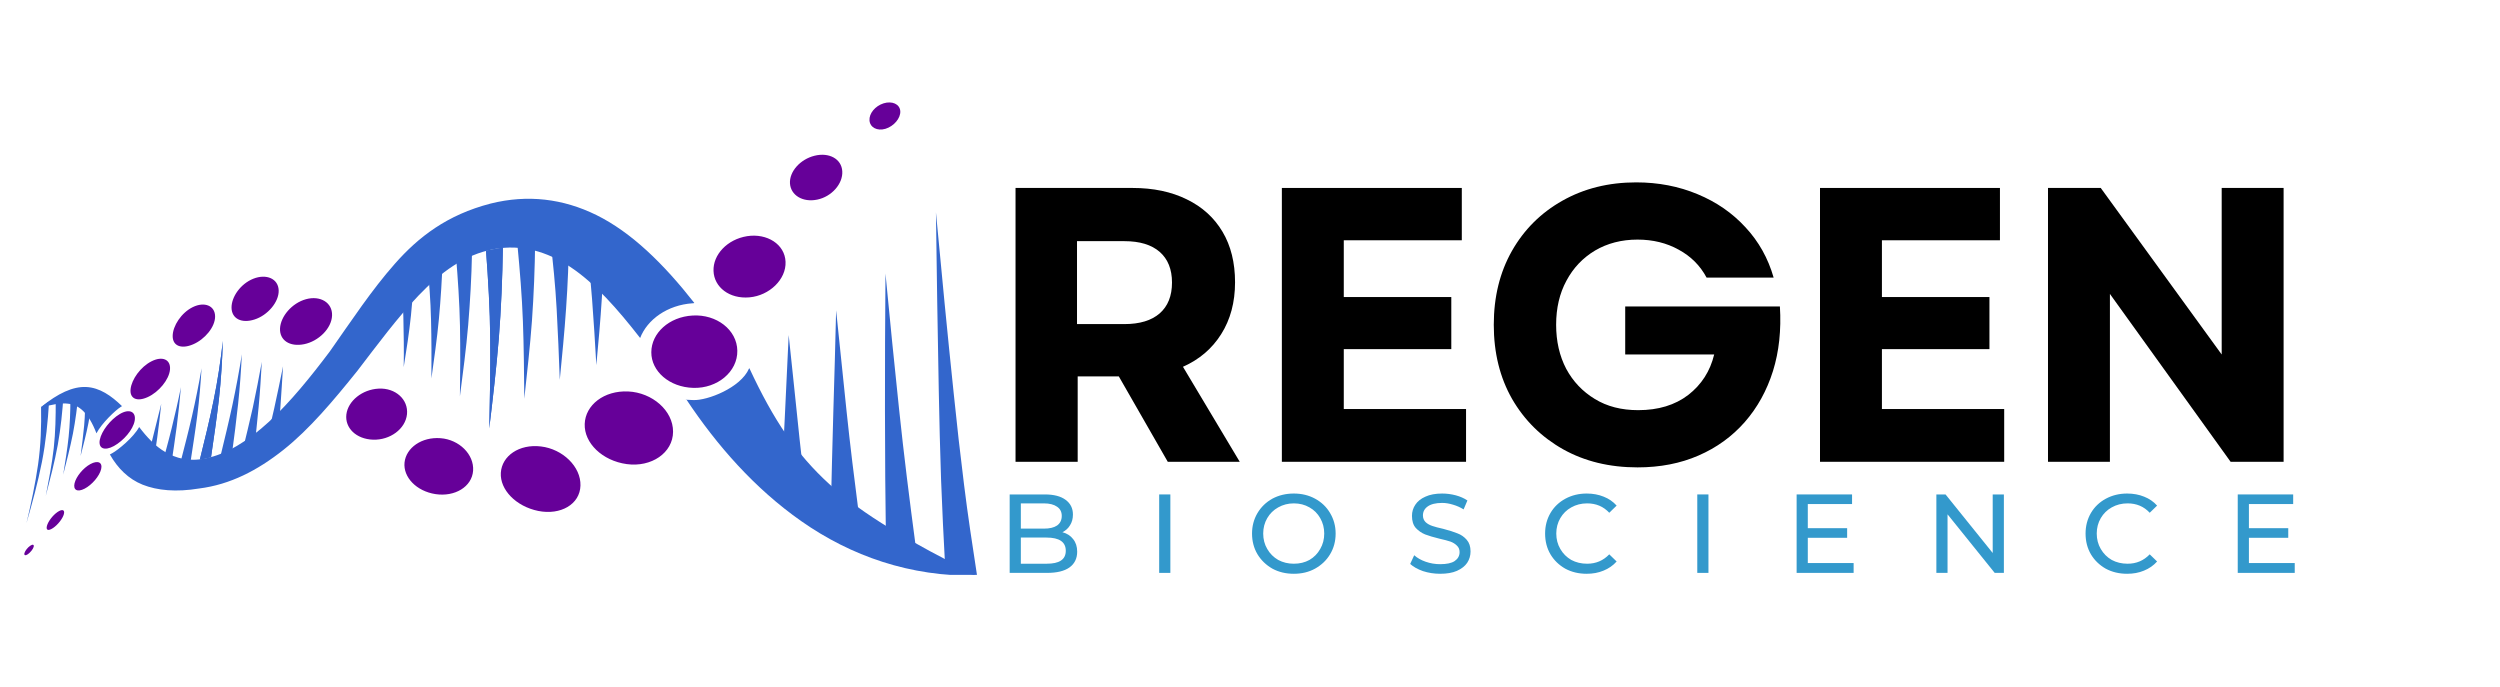
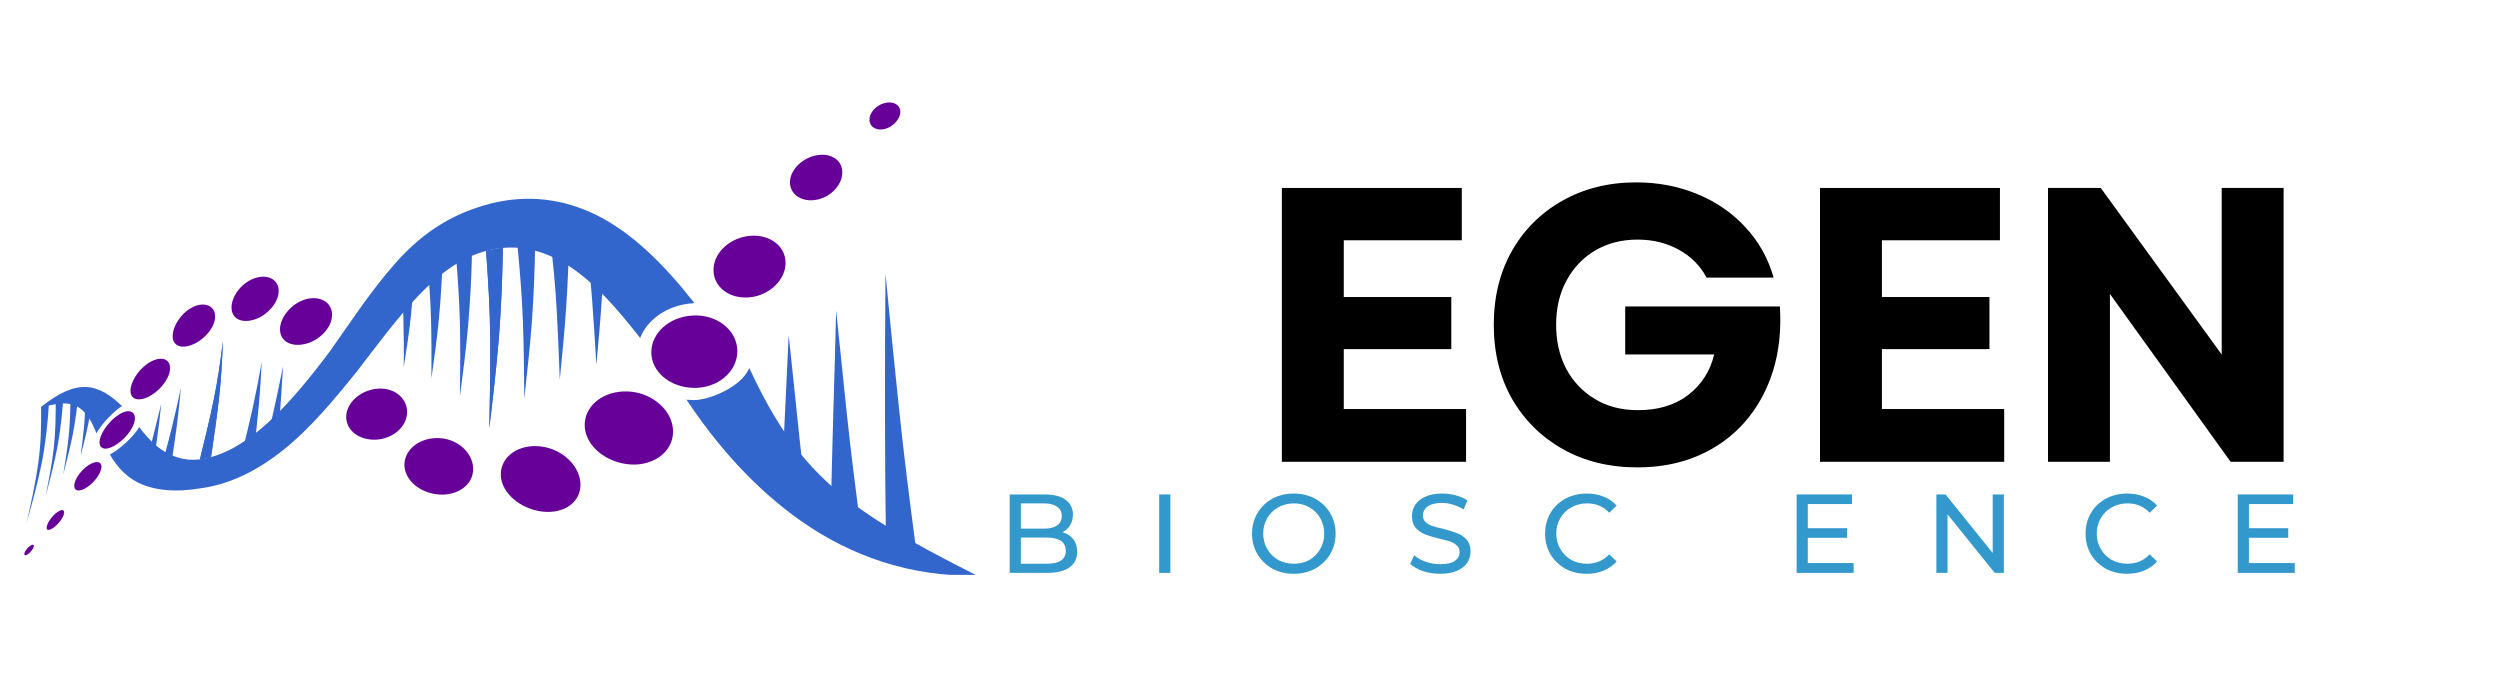
<svg xmlns="http://www.w3.org/2000/svg" width="233" zoomAndPan="magnify" viewBox="0 0 174.75 48" height="64" preserveAspectRatio="xMidYMid meet" version="1.0">
  <defs>
    <g />
    <clipPath id="6dae358234">
      <path d="M 2 13 L 68.297 13 L 68.297 40.184 L 2 40.184 Z M 2 13 " clip-rule="nonzero" />
    </clipPath>
    <clipPath id="d0f6327025">
-       <path d="M 65 14 L 68.297 14 L 68.297 40.184 L 65 40.184 Z M 65 14 " clip-rule="nonzero" />
-     </clipPath>
+       </clipPath>
    <clipPath id="f921cbe2c6">
      <path d="M 1.66 28 L 4 28 L 4 37 L 1.66 37 Z M 1.66 28 " clip-rule="nonzero" />
    </clipPath>
    <clipPath id="167415fa0b">
      <path d="M 1.66 7.027 L 63 7.027 L 63 39 L 1.66 39 Z M 1.66 7.027 " clip-rule="nonzero" />
    </clipPath>
  </defs>
  <g clip-path="url(#6dae358234)">
    <path fill="#3366cc" d="M 52.383 25.742 C 54.074 29.371 55.676 31.75 57.98 33.848 C 60.359 36.008 63.516 37.828 68.297 40.234 C 63.629 40.328 59.469 38.859 56 36.422 C 52.754 34.145 50.121 31.148 47.973 27.918 C 48.129 27.941 47.488 27.922 48.465 27.965 C 49.445 28.004 51.777 27.109 52.359 25.758 C 52.371 25.754 52.379 25.75 52.383 25.742 M 9.727 29.848 C 10.262 30.555 10.852 31.191 11.555 31.598 C 12.297 32.023 13.184 32.293 14.359 32.043 C 15.801 31.762 17.328 30.836 18.801 29.48 C 20.301 28.098 21.738 26.316 23.059 24.559 C 24.598 22.371 25.984 20.266 27.598 18.441 C 29.246 16.57 31.246 15.016 34.301 14.227 C 36.883 13.582 39.359 13.887 41.688 15.031 C 44.137 16.242 46.375 18.426 48.527 21.168 C 48.527 21.18 48.523 21.184 48.508 21.191 C 48.488 21.191 48.453 21.195 48.418 21.199 C 46.656 21.316 45.246 22.332 44.746 23.625 C 43.172 21.605 41.59 19.801 39.867 18.66 C 38.219 17.57 36.449 17.066 34.551 17.41 C 32.434 17.797 30.777 19.07 29.254 20.66 C 27.77 22.211 26.379 24.098 24.977 25.926 C 23.312 27.996 21.648 29.988 19.812 31.445 C 18 32.883 16.09 33.871 13.926 34.145 C 12.316 34.41 11.004 34.289 9.969 33.879 C 8.984 33.484 8.23 32.738 7.68 31.766 C 7.734 31.738 7.457 31.891 7.855 31.672 C 8.254 31.453 9.34 30.57 9.727 29.848 Z M 2.871 28.453 C 4.055 27.488 5.094 27.012 6.012 27.051 C 6.969 27.09 7.781 27.664 8.531 28.391 C 8.496 28.406 8.816 28.215 8.449 28.438 C 8.086 28.66 7.102 29.586 6.742 30.289 C 6.18 28.824 5.516 28.332 4.836 28.227 C 4.164 28.121 3.52 28.344 2.871 28.453 Z M 2.871 28.453 " fill-opacity="1" fill-rule="nonzero" />
  </g>
  <g clip-path="url(#d0f6327025)">
    <path fill="#3366cc" d="M 68.297 40.234 C 67.559 40.051 66.82 39.863 66.07 39.676 C 65.957 37.645 65.859 35.59 65.781 33.539 C 65.707 31.488 65.664 29.43 65.621 27.363 C 65.578 25.293 65.543 23.211 65.512 21.125 C 65.477 19.035 65.453 16.938 65.422 14.84 C 65.629 16.957 65.824 19.074 66.027 21.191 C 66.23 23.305 66.449 25.418 66.668 27.531 C 66.883 29.641 67.121 31.766 67.387 33.879 C 67.648 36.004 67.973 38.121 68.297 40.234 " fill-opacity="1" fill-rule="evenodd" />
  </g>
  <path fill="#3366cc" d="M 64 38.125 C 63.312 38.129 62.621 38.105 61.93 38.074 C 61.883 34.961 61.863 31.824 61.859 28.672 C 61.852 25.523 61.871 22.332 61.895 19.121 C 62.195 22.289 62.516 25.461 62.848 28.625 C 63.18 31.789 63.578 34.957 64 38.125 " fill-opacity="1" fill-rule="evenodd" />
  <path fill="#3366cc" d="M 60.02 35.828 C 59.367 35.816 58.719 35.793 58.074 35.738 C 58.125 33.441 58.184 31.121 58.25 28.785 C 58.316 26.441 58.395 24.078 58.445 21.695 C 58.688 24.047 58.934 26.406 59.176 28.754 C 59.422 31.105 59.715 33.469 60.02 35.828 " fill-opacity="1" fill-rule="evenodd" />
  <path fill="#3366cc" d="M 56.391 35.066 C 55.777 35.023 55.168 34.977 54.57 34.938 C 54.664 33.047 54.766 31.145 54.855 29.223 C 54.945 27.301 55.043 25.367 55.129 23.422 C 55.328 25.352 55.543 27.285 55.738 29.227 C 55.93 31.164 56.168 33.117 56.391 35.066 " fill-opacity="1" fill-rule="evenodd" />
  <g clip-path="url(#f921cbe2c6)">
    <path fill="#3366cc" d="M 2.871 28.453 C 3.066 28.324 3.246 28.203 3.43 28.07 C 3.344 29.469 3.207 30.891 2.93 32.297 C 2.648 33.73 2.258 35.145 1.852 36.562 C 2.172 35.199 2.465 33.836 2.66 32.477 C 2.855 31.121 2.895 29.777 2.871 28.453 " fill-opacity="1" fill-rule="evenodd" />
  </g>
  <path fill="#3366cc" d="M 3.895 28.023 C 4.082 27.871 4.266 27.719 4.445 27.566 C 4.367 28.742 4.25 29.918 4.039 31.098 C 3.824 32.285 3.504 33.48 3.199 34.668 C 3.414 33.547 3.633 32.434 3.758 31.316 C 3.879 30.211 3.898 29.113 3.895 28.023 " fill-opacity="1" fill-rule="evenodd" />
  <path fill="#3366cc" d="M 4.922 27.922 C 5.102 27.773 5.289 27.621 5.492 27.461 C 5.402 28.402 5.281 29.359 5.098 30.309 C 4.91 31.266 4.66 32.219 4.418 33.176 C 4.562 32.293 4.703 31.414 4.797 30.535 C 4.887 29.652 4.918 28.785 4.922 27.922 " fill-opacity="1" fill-rule="evenodd" />
  <path fill="#3366cc" d="M 5.953 27.645 C 6.141 27.5 6.348 27.367 6.543 27.246 C 6.441 28.016 6.332 28.785 6.184 29.559 C 6.035 30.324 5.828 31.102 5.633 31.875 C 5.727 31.152 5.816 30.453 5.883 29.738 C 5.949 29.023 5.953 28.332 5.953 27.645 " fill-opacity="1" fill-rule="evenodd" />
  <path fill="#3366cc" d="M 33.973 17.52 C 34.355 17.445 34.754 17.375 35.152 17.305 C 35.117 19.426 35.035 21.543 34.867 23.664 C 34.695 25.773 34.449 27.863 34.199 29.941 C 34.25 27.852 34.285 25.77 34.266 23.688 C 34.25 21.617 34.125 19.559 33.973 17.52 " fill-opacity="1" fill-rule="evenodd" />
  <path fill="#3366cc" d="M 36.168 17.117 C 36.582 17.047 37 16.977 37.406 16.902 C 37.387 18.746 37.312 20.586 37.184 22.418 C 37.051 24.25 36.84 26.07 36.648 27.875 C 36.633 26.07 36.617 24.258 36.551 22.453 C 36.484 20.66 36.336 18.883 36.168 17.117 " fill-opacity="1" fill-rule="evenodd" />
  <path fill="#3366cc" d="M 38.465 16.723 C 38.902 16.652 39.344 16.578 39.777 16.504 C 39.754 18.188 39.688 19.879 39.57 21.555 C 39.457 23.23 39.289 24.895 39.129 26.551 C 39.066 24.895 39.004 23.242 38.91 21.602 C 38.82 19.961 38.656 18.336 38.465 16.723 " fill-opacity="1" fill-rule="evenodd" />
  <path fill="#3366cc" d="M 40.898 16.316 C 41.355 16.242 41.809 16.164 42.273 16.086 C 42.246 17.672 42.164 19.254 42.07 20.828 C 41.973 22.398 41.828 23.969 41.684 25.523 C 41.598 23.969 41.5 22.422 41.383 20.883 C 41.266 19.348 41.086 17.828 40.898 16.316 " fill-opacity="1" fill-rule="evenodd" />
  <path fill="#3366cc" d="M 35.152 17.305 C 34.754 17.375 34.355 17.445 33.973 17.52 C 34.125 19.559 34.25 21.617 34.266 23.688 C 34.285 25.77 34.25 27.852 34.199 29.941 C 34.449 27.863 34.695 25.773 34.867 23.664 C 35.035 21.543 35.117 19.426 35.152 17.305 " fill-opacity="1" fill-rule="evenodd" />
  <path fill="#3366cc" d="M 32.992 17.691 C 32.613 17.762 32.242 17.836 31.875 17.91 C 32.008 19.512 32.117 21.133 32.152 22.766 C 32.184 24.398 32.172 26.051 32.148 27.703 C 32.363 26.051 32.586 24.375 32.727 22.715 C 32.863 21.047 32.961 19.363 32.992 17.691 " fill-opacity="1" fill-rule="evenodd" />
  <path fill="#3366cc" d="M 30.945 18.098 C 30.582 18.172 30.219 18.242 29.863 18.316 C 29.992 19.648 30.098 20.996 30.129 22.352 C 30.164 23.715 30.164 25.086 30.156 26.457 C 30.344 25.074 30.551 23.691 30.68 22.289 C 30.809 20.898 30.895 19.496 30.945 18.098 " fill-opacity="1" fill-rule="evenodd" />
  <path fill="#3366cc" d="M 28.973 18.496 C 28.629 18.566 28.289 18.641 27.953 18.719 C 28.059 19.859 28.168 21 28.195 22.156 C 28.219 23.32 28.242 24.48 28.219 25.664 C 28.41 24.473 28.598 23.277 28.723 22.082 C 28.844 20.887 28.918 19.691 28.973 18.496 " fill-opacity="1" fill-rule="evenodd" />
  <path fill="#3366cc" d="M 13.969 32.129 C 14.23 32.078 14.492 32.02 14.75 31.961 C 14.949 30.602 15.148 29.25 15.305 27.887 C 15.457 26.527 15.535 25.172 15.578 23.828 C 15.422 25.219 15.215 26.609 14.93 27.996 C 14.645 29.379 14.309 30.758 13.969 32.129 " fill-opacity="1" fill-rule="evenodd" />
-   <path fill="#3366cc" d="M 15.426 31.824 C 15.688 31.773 15.949 31.746 16.215 31.715 C 16.375 30.551 16.516 29.395 16.645 28.23 C 16.77 27.07 16.848 25.914 16.906 24.762 C 16.723 25.941 16.496 27.129 16.246 28.309 C 15.996 29.484 15.707 30.66 15.426 31.824 " fill-opacity="1" fill-rule="evenodd" />
  <path fill="#3366cc" d="M 16.922 31.637 C 17.191 31.613 17.473 31.578 17.75 31.559 C 17.871 30.512 17.984 29.461 18.082 28.41 C 18.184 27.367 18.238 26.328 18.301 25.293 C 18.105 26.355 17.902 27.426 17.672 28.488 C 17.438 29.547 17.176 30.594 16.922 31.637 " fill-opacity="1" fill-rule="evenodd" />
  <path fill="#3366cc" d="M 18.477 31.473 C 18.766 31.445 19.055 31.414 19.344 31.391 C 19.438 30.418 19.527 29.457 19.598 28.488 C 19.668 27.527 19.723 26.562 19.785 25.602 C 19.582 26.594 19.383 27.578 19.164 28.562 C 18.945 29.535 18.711 30.512 18.477 31.473 " fill-opacity="1" fill-rule="evenodd" />
  <path fill="#3366cc" d="M 14.75 31.961 C 14.492 32.02 14.23 32.078 13.969 32.129 C 14.312 30.758 14.645 29.379 14.93 27.996 C 15.215 26.609 15.422 25.219 15.578 23.828 C 15.535 25.172 15.457 26.527 15.305 27.887 C 15.148 29.25 14.949 30.602 14.75 31.961 " fill-opacity="1" fill-rule="evenodd" />
-   <path fill="#3366cc" d="M 13.32 32.266 C 13.078 32.316 12.836 32.367 12.59 32.418 C 12.871 31.316 13.164 30.215 13.418 29.098 C 13.672 27.984 13.898 26.863 14.09 25.742 C 14.023 26.824 13.934 27.91 13.797 28.992 C 13.66 30.086 13.484 31.176 13.32 32.266 " fill-opacity="1" fill-rule="evenodd" />
  <path fill="#3366cc" d="M 11.957 32.555 C 11.715 32.617 11.473 32.695 11.238 32.777 C 11.5 31.836 11.766 30.891 12 29.934 C 12.234 28.98 12.457 28.02 12.648 27.059 C 12.566 27.977 12.473 28.887 12.355 29.801 C 12.234 30.711 12.098 31.633 11.957 32.555 " fill-opacity="1" fill-rule="evenodd" />
  <path fill="#3366cc" d="M 10.629 32.984 C 10.395 33.066 10.172 33.141 9.945 33.223 C 10.184 32.395 10.43 31.562 10.645 30.738 C 10.859 29.898 11.07 29.059 11.273 28.223 C 11.188 29.012 11.102 29.809 10.988 30.602 C 10.875 31.395 10.766 32.191 10.629 32.984 " fill-opacity="1" fill-rule="evenodd" />
  <g clip-path="url(#167415fa0b)">
    <path fill="#660099" d="M 4.016 35.793 C 4.348 35.566 4.547 35.625 4.465 35.938 C 4.383 36.25 4.043 36.684 3.707 36.91 C 3.371 37.133 3.199 37.066 3.281 36.758 C 3.363 36.449 3.684 36.023 4.016 35.793 M 6.32 32.438 C 6.832 32.16 7.184 32.309 7.07 32.793 C 6.953 33.281 6.422 33.898 5.91 34.16 C 5.402 34.422 5.102 34.25 5.211 33.781 C 5.324 33.312 5.809 32.715 6.32 32.438 Z M 8.379 28.938 C 9.047 28.543 9.527 28.781 9.414 29.41 C 9.301 30.039 8.637 30.805 7.965 31.176 C 7.293 31.543 6.859 31.344 6.977 30.738 C 7.098 30.133 7.711 29.332 8.379 28.938 Z M 10.586 25.258 C 11.34 24.871 11.941 25.117 11.883 25.828 C 11.824 26.535 11.098 27.406 10.332 27.754 C 9.57 28.105 9.051 27.863 9.129 27.188 C 9.207 26.512 9.828 25.641 10.586 25.258 Z M 13.48 21.465 C 14.289 21.07 15.027 21.363 15.035 22.109 C 15.047 22.852 14.312 23.723 13.496 24.07 C 12.684 24.418 12.066 24.188 12.07 23.488 C 12.074 22.785 12.672 21.859 13.48 21.465 Z M 17.715 19.48 C 18.617 19.125 19.449 19.473 19.48 20.293 C 19.508 21.113 18.703 22.043 17.793 22.332 C 16.883 22.625 16.199 22.277 16.184 21.516 C 16.172 20.758 16.812 19.836 17.715 19.48 Z M 21.391 20.914 C 22.383 20.641 23.246 21.148 23.211 22.055 C 23.18 22.961 22.262 23.855 21.258 24.059 C 20.25 24.262 19.535 23.785 19.574 22.953 C 19.617 22.121 20.398 21.188 21.391 20.914 Z M 26.078 30.734 C 24.895 30.695 24.098 29.91 24.211 28.969 C 24.328 28.027 25.316 27.219 26.48 27.164 C 27.641 27.109 28.551 27.918 28.449 28.953 C 28.344 29.988 27.258 30.773 26.078 30.734 Z M 30.445 34.539 C 29.109 34.336 28.172 33.355 28.277 32.328 C 28.387 31.297 29.477 30.531 30.789 30.629 C 32.102 30.727 33.148 31.766 33.07 32.902 C 32.988 34.035 31.781 34.742 30.445 34.539 Z M 37.625 35.715 C 36.066 35.398 34.938 34.23 35.008 33.051 C 35.078 31.867 36.289 31.023 37.812 31.207 C 39.336 31.387 40.613 32.625 40.574 33.941 C 40.539 35.254 39.184 36.027 37.625 35.715 Z M 43.812 32.441 C 42.098 32.207 40.824 30.965 40.871 29.637 C 40.914 28.309 42.227 27.285 43.91 27.363 C 45.59 27.441 47.055 28.699 47.047 30.18 C 47.039 31.66 45.527 32.676 43.812 32.441 Z M 48.465 27.113 C 46.785 27.066 45.52 25.949 45.527 24.621 C 45.531 23.289 46.762 22.148 48.418 22.055 C 50.078 21.957 51.516 23.047 51.539 24.516 C 51.562 25.984 50.145 27.16 48.465 27.113 Z M 52.387 20.785 C 50.988 20.91 49.914 20.074 49.875 18.938 C 49.832 17.805 50.836 16.727 52.227 16.508 C 53.617 16.293 54.863 17.074 54.91 18.301 C 54.961 19.527 53.785 20.66 52.387 20.785 Z M 57.125 13.953 C 56.113 14.164 55.273 13.648 55.219 12.824 C 55.168 11.996 55.93 11.137 56.934 10.887 C 57.941 10.633 58.824 11.098 58.875 11.969 C 58.93 12.84 58.137 13.746 57.125 13.953 Z M 61.891 9.004 C 61.305 9.176 60.812 8.902 60.777 8.418 C 60.742 7.934 61.172 7.41 61.762 7.223 C 62.355 7.039 62.898 7.273 62.93 7.77 C 62.961 8.266 62.477 8.828 61.891 9.004 Z M 2.113 38.148 C 2.285 38.027 2.398 38.062 2.352 38.23 C 2.305 38.395 2.117 38.621 1.945 38.742 C 1.77 38.863 1.664 38.816 1.711 38.656 C 1.758 38.492 1.938 38.266 2.113 38.148 Z M 2.113 38.148 " fill-opacity="1" fill-rule="evenodd" />
  </g>
  <g fill="#000000" fill-opacity="1">
    <g transform="translate(68.689, 32.279)">
      <g>
-         <path d="M 2.297 0 L 2.297 -19.141 L 10.469 -19.141 C 11.926 -19.141 13.191 -18.875 14.266 -18.344 C 15.348 -17.82 16.18 -17.066 16.766 -16.078 C 17.348 -15.098 17.641 -13.922 17.641 -12.547 C 17.641 -11.148 17.316 -9.941 16.672 -8.922 C 16.035 -7.91 15.145 -7.148 14 -6.641 L 17.969 0 L 12.938 0 L 9.516 -5.969 L 6.641 -5.969 L 6.641 0 Z M 6.594 -9.625 L 9.906 -9.625 C 10.977 -9.625 11.801 -9.875 12.375 -10.375 C 12.945 -10.875 13.234 -11.594 13.234 -12.531 C 13.234 -13.457 12.945 -14.172 12.375 -14.672 C 11.801 -15.172 10.977 -15.422 9.906 -15.422 L 6.594 -15.422 Z M 6.594 -9.625 " />
-       </g>
+         </g>
    </g>
  </g>
  <g fill="#000000" fill-opacity="1">
    <g transform="translate(87.305, 32.279)">
      <g>
        <path d="M 2.297 0 L 2.297 -19.141 L 14.875 -19.141 L 14.875 -15.484 L 6.625 -15.484 L 6.625 -11.516 L 14.141 -11.516 L 14.141 -7.875 L 6.625 -7.875 L 6.625 -3.688 L 15.172 -3.688 L 15.172 0 Z M 2.297 0 " />
      </g>
    </g>
  </g>
  <g fill="#000000" fill-opacity="1">
    <g transform="translate(103.243, 32.279)">
      <g>
        <path d="M 11.219 0.391 C 9.258 0.391 7.523 -0.031 6.016 -0.875 C 4.504 -1.727 3.316 -2.898 2.453 -4.391 C 1.598 -5.891 1.172 -7.617 1.172 -9.578 C 1.172 -11.523 1.594 -13.242 2.438 -14.734 C 3.289 -16.234 4.469 -17.406 5.969 -18.25 C 7.477 -19.102 9.195 -19.531 11.125 -19.531 C 12.676 -19.531 14.109 -19.254 15.422 -18.703 C 16.734 -18.16 17.848 -17.391 18.766 -16.391 C 19.691 -15.398 20.348 -14.227 20.734 -12.875 L 16.047 -12.875 C 15.598 -13.719 14.945 -14.367 14.094 -14.828 C 13.25 -15.297 12.289 -15.531 11.219 -15.531 C 10.102 -15.531 9.113 -15.273 8.25 -14.766 C 7.395 -14.254 6.727 -13.551 6.25 -12.656 C 5.77 -11.77 5.531 -10.742 5.531 -9.578 C 5.531 -8.422 5.766 -7.395 6.234 -6.5 C 6.711 -5.613 7.379 -4.91 8.234 -4.391 C 9.086 -3.867 10.098 -3.609 11.266 -3.609 C 12.672 -3.609 13.836 -3.961 14.766 -4.672 C 15.691 -5.391 16.297 -6.332 16.578 -7.5 L 10.359 -7.5 L 10.359 -10.859 L 21.172 -10.859 C 21.273 -9.211 21.113 -7.707 20.688 -6.344 C 20.258 -4.977 19.602 -3.789 18.719 -2.781 C 17.832 -1.77 16.754 -0.988 15.484 -0.438 C 14.223 0.113 12.801 0.391 11.219 0.391 Z M 11.219 0.391 " />
      </g>
    </g>
  </g>
  <g fill="#000000" fill-opacity="1">
    <g transform="translate(124.921, 32.279)">
      <g>
        <path d="M 2.297 0 L 2.297 -19.141 L 14.875 -19.141 L 14.875 -15.484 L 6.625 -15.484 L 6.625 -11.516 L 14.141 -11.516 L 14.141 -7.875 L 6.625 -7.875 L 6.625 -3.688 L 15.172 -3.688 L 15.172 0 Z M 2.297 0 " />
      </g>
    </g>
  </g>
  <g fill="#000000" fill-opacity="1">
    <g transform="translate(140.858, 32.279)">
      <g>
        <path d="M 2.297 0 L 2.297 -19.141 L 5.984 -19.141 L 14.438 -7.5 L 14.438 -19.141 L 18.766 -19.141 L 18.766 0 L 15.062 0 L 6.625 -11.734 L 6.625 0 Z M 2.297 0 " />
      </g>
    </g>
  </g>
  <g fill="#3399cc" fill-opacity="1">
    <g transform="translate(69.748, 40.045)">
      <g>
        <path d="M 4.516 -2.844 C 4.836 -2.758 5.086 -2.598 5.266 -2.359 C 5.453 -2.129 5.547 -1.836 5.547 -1.484 C 5.547 -1.004 5.363 -0.633 5 -0.375 C 4.645 -0.125 4.125 0 3.438 0 L 0.828 0 L 0.828 -5.484 L 3.281 -5.484 C 3.914 -5.484 4.398 -5.359 4.734 -5.109 C 5.078 -4.859 5.25 -4.516 5.25 -4.078 C 5.25 -3.785 5.18 -3.535 5.047 -3.328 C 4.922 -3.117 4.742 -2.957 4.516 -2.844 Z M 1.609 -4.859 L 1.609 -3.094 L 3.219 -3.094 C 3.613 -3.094 3.922 -3.164 4.141 -3.312 C 4.359 -3.469 4.469 -3.691 4.469 -3.984 C 4.469 -4.266 4.359 -4.477 4.141 -4.625 C 3.922 -4.781 3.613 -4.859 3.219 -4.859 Z M 3.406 -0.641 C 3.852 -0.641 4.188 -0.711 4.406 -0.859 C 4.633 -1.004 4.75 -1.234 4.75 -1.547 C 4.75 -2.16 4.301 -2.469 3.406 -2.469 L 1.609 -2.469 L 1.609 -0.641 Z M 3.406 -0.641 " />
      </g>
    </g>
  </g>
  <g fill="#3399cc" fill-opacity="1">
    <g transform="translate(80.199, 40.045)">
      <g>
        <path d="M 0.828 -5.484 L 1.609 -5.484 L 1.609 0 L 0.828 0 Z M 0.828 -5.484 " />
      </g>
    </g>
  </g>
  <g fill="#3399cc" fill-opacity="1">
    <g transform="translate(87.142, 40.045)">
      <g>
        <path d="M 3.297 0.062 C 2.742 0.062 2.242 -0.055 1.797 -0.297 C 1.359 -0.547 1.008 -0.883 0.75 -1.312 C 0.5 -1.738 0.375 -2.219 0.375 -2.75 C 0.375 -3.27 0.5 -3.742 0.75 -4.172 C 1.008 -4.609 1.359 -4.945 1.797 -5.188 C 2.242 -5.426 2.742 -5.547 3.297 -5.547 C 3.848 -5.547 4.344 -5.426 4.781 -5.188 C 5.227 -4.945 5.578 -4.613 5.828 -4.188 C 6.086 -3.758 6.219 -3.281 6.219 -2.75 C 6.219 -2.207 6.086 -1.723 5.828 -1.297 C 5.578 -0.879 5.227 -0.547 4.781 -0.297 C 4.344 -0.055 3.848 0.062 3.297 0.062 Z M 3.297 -0.641 C 3.703 -0.641 4.066 -0.727 4.391 -0.906 C 4.711 -1.094 4.961 -1.348 5.141 -1.672 C 5.328 -1.992 5.422 -2.352 5.422 -2.75 C 5.422 -3.145 5.328 -3.504 5.141 -3.828 C 4.961 -4.148 4.711 -4.398 4.391 -4.578 C 4.066 -4.766 3.703 -4.859 3.297 -4.859 C 2.898 -4.859 2.535 -4.766 2.203 -4.578 C 1.879 -4.398 1.625 -4.148 1.438 -3.828 C 1.25 -3.504 1.156 -3.145 1.156 -2.75 C 1.156 -2.352 1.25 -1.992 1.438 -1.672 C 1.625 -1.348 1.879 -1.094 2.203 -0.906 C 2.535 -0.727 2.898 -0.641 3.297 -0.641 Z M 3.297 -0.641 " />
      </g>
    </g>
  </g>
  <g fill="#3399cc" fill-opacity="1">
    <g transform="translate(98.244, 40.045)">
      <g>
        <path d="M 2.422 0.062 C 2.004 0.062 1.602 0 1.219 -0.125 C 0.844 -0.258 0.547 -0.426 0.328 -0.625 L 0.609 -1.234 C 0.816 -1.047 1.082 -0.895 1.406 -0.781 C 1.738 -0.664 2.078 -0.609 2.422 -0.609 C 2.879 -0.609 3.219 -0.68 3.438 -0.828 C 3.664 -0.984 3.781 -1.191 3.781 -1.453 C 3.781 -1.641 3.719 -1.789 3.594 -1.906 C 3.469 -2.031 3.316 -2.125 3.141 -2.188 C 2.961 -2.25 2.707 -2.316 2.375 -2.391 C 1.957 -2.492 1.625 -2.594 1.375 -2.688 C 1.125 -2.789 0.906 -2.941 0.719 -3.141 C 0.539 -3.348 0.453 -3.629 0.453 -3.984 C 0.453 -4.273 0.531 -4.535 0.688 -4.766 C 0.844 -5.004 1.078 -5.191 1.391 -5.328 C 1.703 -5.473 2.094 -5.547 2.562 -5.547 C 2.883 -5.547 3.203 -5.504 3.516 -5.422 C 3.828 -5.336 4.098 -5.219 4.328 -5.062 L 4.062 -4.438 C 3.832 -4.582 3.586 -4.691 3.328 -4.766 C 3.066 -4.848 2.812 -4.891 2.562 -4.891 C 2.113 -4.891 1.773 -4.805 1.547 -4.641 C 1.328 -4.484 1.219 -4.273 1.219 -4.016 C 1.219 -3.828 1.281 -3.672 1.406 -3.547 C 1.531 -3.43 1.688 -3.344 1.875 -3.281 C 2.062 -3.219 2.316 -3.148 2.641 -3.078 C 3.047 -2.973 3.375 -2.867 3.625 -2.766 C 3.883 -2.672 4.102 -2.52 4.281 -2.312 C 4.457 -2.113 4.547 -1.844 4.547 -1.5 C 4.547 -1.207 4.469 -0.941 4.312 -0.703 C 4.156 -0.473 3.914 -0.285 3.594 -0.141 C 3.281 -0.004 2.891 0.062 2.422 0.062 Z M 2.422 0.062 " />
      </g>
    </g>
  </g>
  <g fill="#3399cc" fill-opacity="1">
    <g transform="translate(107.628, 40.045)">
      <g>
        <path d="M 3.281 0.062 C 2.727 0.062 2.227 -0.055 1.781 -0.297 C 1.344 -0.547 1 -0.879 0.75 -1.297 C 0.5 -1.723 0.375 -2.207 0.375 -2.75 C 0.375 -3.281 0.5 -3.758 0.75 -4.188 C 1 -4.613 1.348 -4.945 1.797 -5.188 C 2.242 -5.426 2.738 -5.547 3.281 -5.547 C 3.719 -5.547 4.113 -5.473 4.469 -5.328 C 4.82 -5.191 5.125 -4.984 5.375 -4.703 L 4.859 -4.203 C 4.453 -4.641 3.938 -4.859 3.312 -4.859 C 2.906 -4.859 2.535 -4.766 2.203 -4.578 C 1.879 -4.398 1.625 -4.148 1.438 -3.828 C 1.25 -3.504 1.156 -3.145 1.156 -2.75 C 1.156 -2.352 1.25 -1.992 1.438 -1.672 C 1.625 -1.348 1.879 -1.094 2.203 -0.906 C 2.535 -0.727 2.906 -0.641 3.312 -0.641 C 3.926 -0.641 4.441 -0.859 4.859 -1.297 L 5.375 -0.797 C 5.125 -0.516 4.816 -0.301 4.453 -0.156 C 4.098 -0.008 3.707 0.062 3.281 0.062 Z M 3.281 0.062 " />
      </g>
    </g>
  </g>
  <g fill="#3399cc" fill-opacity="1">
    <g transform="translate(117.812, 40.045)">
      <g>
-         <path d="M 0.828 -5.484 L 1.609 -5.484 L 1.609 0 L 0.828 0 Z M 0.828 -5.484 " />
-       </g>
+         </g>
    </g>
  </g>
  <g fill="#3399cc" fill-opacity="1">
    <g transform="translate(124.756, 40.045)">
      <g>
        <path d="M 4.812 -0.688 L 4.812 0 L 0.828 0 L 0.828 -5.484 L 4.703 -5.484 L 4.703 -4.812 L 1.609 -4.812 L 1.609 -3.125 L 4.359 -3.125 L 4.359 -2.453 L 1.609 -2.453 L 1.609 -0.688 Z M 4.812 -0.688 " />
      </g>
    </g>
  </g>
  <g fill="#3399cc" fill-opacity="1">
    <g transform="translate(134.524, 40.045)">
      <g>
        <path d="M 5.547 -5.484 L 5.547 0 L 4.906 0 L 1.609 -4.094 L 1.609 0 L 0.828 0 L 0.828 -5.484 L 1.469 -5.484 L 4.766 -1.391 L 4.766 -5.484 Z M 5.547 -5.484 " />
      </g>
    </g>
  </g>
  <g fill="#3399cc" fill-opacity="1">
    <g transform="translate(145.406, 40.045)">
      <g>
        <path d="M 3.281 0.062 C 2.727 0.062 2.227 -0.055 1.781 -0.297 C 1.344 -0.547 1 -0.879 0.75 -1.297 C 0.5 -1.723 0.375 -2.207 0.375 -2.75 C 0.375 -3.281 0.5 -3.758 0.75 -4.188 C 1 -4.613 1.348 -4.945 1.797 -5.188 C 2.242 -5.426 2.738 -5.547 3.281 -5.547 C 3.719 -5.547 4.113 -5.473 4.469 -5.328 C 4.82 -5.191 5.125 -4.984 5.375 -4.703 L 4.859 -4.203 C 4.453 -4.641 3.938 -4.859 3.312 -4.859 C 2.906 -4.859 2.535 -4.766 2.203 -4.578 C 1.879 -4.398 1.625 -4.148 1.438 -3.828 C 1.25 -3.504 1.156 -3.145 1.156 -2.75 C 1.156 -2.352 1.25 -1.992 1.438 -1.672 C 1.625 -1.348 1.879 -1.094 2.203 -0.906 C 2.535 -0.727 2.906 -0.641 3.312 -0.641 C 3.926 -0.641 4.441 -0.859 4.859 -1.297 L 5.375 -0.797 C 5.125 -0.516 4.816 -0.301 4.453 -0.156 C 4.098 -0.008 3.707 0.062 3.281 0.062 Z M 3.281 0.062 " />
      </g>
    </g>
  </g>
  <g fill="#3399cc" fill-opacity="1">
    <g transform="translate(155.59, 40.045)">
      <g>
        <path d="M 4.812 -0.688 L 4.812 0 L 0.828 0 L 0.828 -5.484 L 4.703 -5.484 L 4.703 -4.812 L 1.609 -4.812 L 1.609 -3.125 L 4.359 -3.125 L 4.359 -2.453 L 1.609 -2.453 L 1.609 -0.688 Z M 4.812 -0.688 " />
      </g>
    </g>
  </g>
</svg>